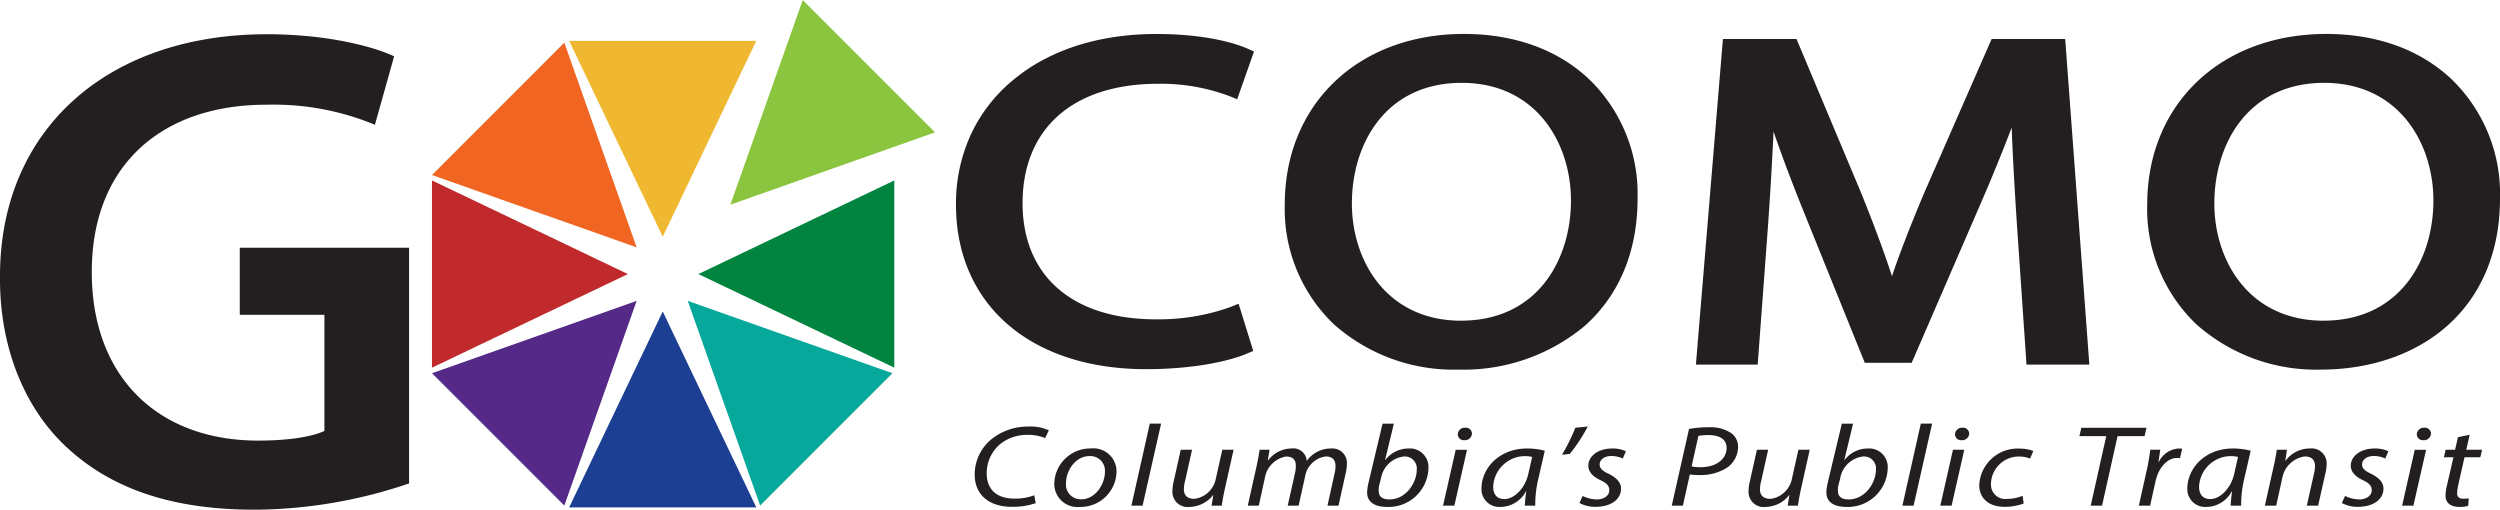
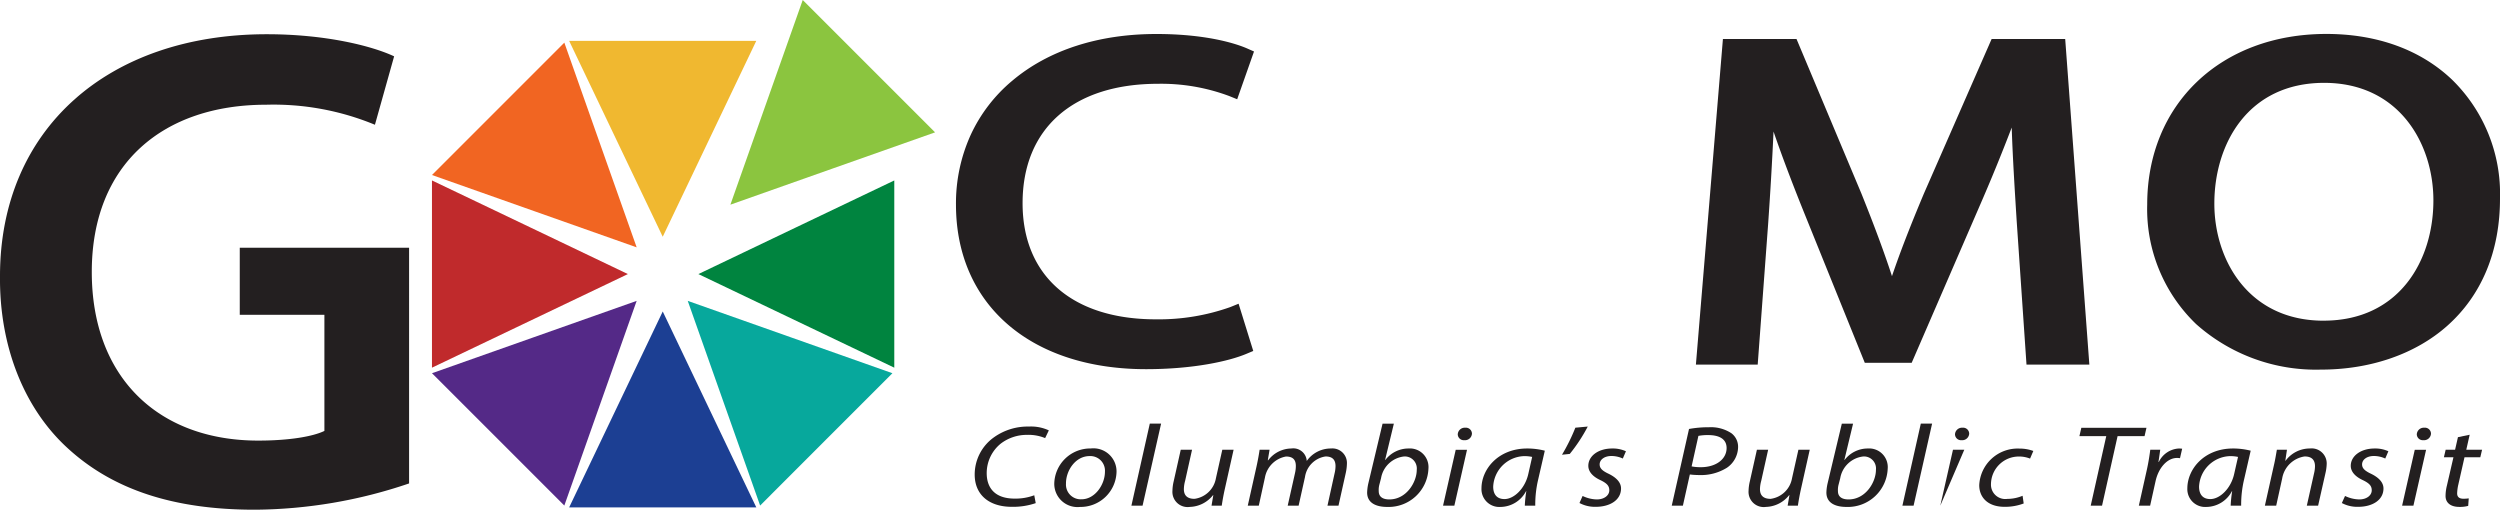
<svg xmlns="http://www.w3.org/2000/svg" width="313.918" height="64">
  <defs>
    <clipPath id="clip-path">
      <path id="Rectangle_350" data-name="Rectangle 350" fill="none" d="M0 0h313.918v64H0z" />
    </clipPath>
  </defs>
  <g id="Group_460" data-name="Group 460">
    <path id="Path_3482" data-name="Path 3482" d="M45.193 27l-5.877-12.3-5.875-12.3h23.5l-5.876 12.3z" transform="translate(38.024 2.728)" fill="#f0b830" />
    <path id="Path_3483" data-name="Path 3483" d="M49.981 22.356l-12.3 5.877-12.3 5.877V10.6l12.3 5.875z" transform="translate(28.86 12.058)" fill="#c02a2c" />
    <path id="Path_3484" data-name="Path 3484" d="M41.035 22.356l12.3 5.877 12.3 5.877V10.6l-12.3 5.875z" transform="translate(46.658 12.058)" fill="#00843f" />
    <path id="Path_3485" data-name="Path 3485" d="M51.084 28.21l-12.85-4.541-12.852-4.542 8.309-8.311L42 2.505l4.539 12.852z" transform="translate(28.861 2.849)" fill="#f16522" />
    <path id="Path_3486" data-name="Path 3486" d="M52 0l-4.545 12.854L42.916 25.7l12.852-4.543 12.85-4.539-8.308-8.307z" transform="translate(48.797 .001)" fill="#8bc53f" />
    <path id="Path_3487" data-name="Path 3487" d="M39.317 30.6l-5.875 12.3h23.5l-5.876-12.3-5.873-12.3z" transform="translate(38.025 20.812)" fill="#1c3f93" />
    <path id="Path_3488" data-name="Path 3488" d="M38.234 22.221l-12.852 4.543 8.311 8.307L42 43.38l4.541-12.852 4.543-12.85z" transform="translate(28.86 20.101)" fill="#542987" />
    <path id="Path_3489" data-name="Path 3489" d="M44.953 30.528L49.5 43.38l8.3-8.309 8.311-8.307-12.849-4.543-12.852-4.543z" transform="translate(45.947 20.101)" fill="#07a89c" />
    <g id="Group_459" data-name="Group 459">
      <g id="Group_458" data-name="Group 458" clip-path="url(#clip-path)" fill="#231f20">
        <path id="Path_3490" data-name="Path 3490" d="M81.542 8.252a24.4 24.4 0 018.939 1.537l1 .406 2.114-6-.872-.383C91.751 3.384 88.06 2 81.337 2 74.052 2 67.79 4.027 63.23 7.876a19.542 19.542 0 00-5.21 6.794 20.756 20.756 0 00-1.849 8.745c0 12.557 9.367 20.672 23.862 20.672 5.917 0 10.39-.994 12.6-1.923l.867-.364-1.842-5.932-1.036.421a26.818 26.818 0 01-9.35 1.539c-10.48 0-16.737-5.454-16.737-14.587 0-9.386 6.36-14.989 17.011-14.989" transform="translate(63.868 2.269)" />
-         <path id="Path_3491" data-name="Path 3491" d="M113.813 7.783c-3.944-3.783-9.42-5.789-15.831-5.789-13.243 0-22.492 8.809-22.492 21.42a20.018 20.018 0 006.133 15.006A22.625 22.625 0 0097.3 44.143a23.744 23.744 0 0015.835-5.471c4.353-3.851 6.655-9.386 6.655-16.006a20.035 20.035 0 00-5.973-14.882M97.638 38c-9.426 0-13.72-7.621-13.72-14.7 0-7.548 4.263-15.164 13.788-15.164 9.426 0 13.72 7.653 13.72 14.761 0 7.518-4.263 15.1-13.788 15.1" transform="translate(85.835 2.268)" />
        <path id="Path_3492" data-name="Path 3492" d="M136.782 2.291L128.277 21.7c-1.742 4.148-3.028 7.467-4.009 10.371-.957-2.941-2.184-6.253-3.832-10.356l-8.155-19.424h-9.241l-3.393 40.882h7.76l1.306-17.6c.276-3.9.513-7.975.682-11.662.979 2.859 2.188 6.076 3.723 9.9l7.734 19.135h5.892l8.428-19.456a231.749 231.749 0 004.131-10.08c.126 3.881.4 8.121.626 11.758l1.231 18.009h7.892l-3.033-40.886z" transform="translate(113.302 2.606)" />
        <path id="Path_3493" data-name="Path 3493" d="M164.491 7.783c-3.948-3.783-9.423-5.789-15.834-5.789-13.243 0-22.492 8.809-22.492 21.42A20.02 20.02 0 00132.3 38.42a22.619 22.619 0 0015.671 5.723c6.223 0 11.848-1.943 15.838-5.471 4.353-3.851 6.655-9.386 6.655-16.006a20.035 20.035 0 00-5.973-14.882M148.315 38c-9.426 0-13.72-7.621-13.72-14.7 0-7.548 4.263-15.164 13.788-15.164 9.426 0 13.718 7.653 13.718 14.761 0 7.518-4.261 15.1-13.786 15.1" transform="translate(143.454 2.268)" />
        <path id="Path_3494" data-name="Path 3494" d="M64.934 34.678a8.8 8.8 0 01-2.994.464c-2.909 0-4.669-1.551-4.669-4.045a5.73 5.73 0 012.462-4.714 7.284 7.284 0 014.347-1.319 5.311 5.311 0 012.5.479l-.464.97a5.482 5.482 0 00-2.274-.406 5.382 5.382 0 00-3.3 1.1 4.765 4.765 0 00-1.763 3.712c0 1.755.94 3.191 3.507 3.191a6.713 6.713 0 002.464-.419z" transform="translate(65.119 28.498)" />
        <path id="Path_3495" data-name="Path 3495" d="M69.765 29.282a4.52 4.52 0 01-4.584 4.409 2.918 2.918 0 01-3.235-2.891 4.519 4.519 0 014.586-4.451 2.9 2.9 0 013.233 2.93m-6.347 1.479a1.849 1.849 0 001.951 1.972c1.675 0 2.941-1.827 2.941-3.466a1.836 1.836 0 00-1.932-1.958c-1.78 0-2.977 1.842-2.96 3.451" transform="translate(70.435 29.964)" />
        <path id="Path_3496" data-name="Path 3496" d="M66.479 35.189l2.31-10.3h1.419l-2.327 10.3z" transform="translate(75.588 28.305)" />
        <path id="Path_3497" data-name="Path 3497" d="M76.57 26.427L75.458 31.4a28.717 28.717 0 00-.376 2.043H73.8l.222-1.319h-.034a3.847 3.847 0 01-2.926 1.479 1.908 1.908 0 01-2.171-2.03 5.5 5.5 0 01.154-1.175l.889-3.973h1.419l-.872 3.915a4.08 4.08 0 00-.154 1.03c0 .724.359 1.218 1.334 1.218a3.151 3.151 0 002.686-2.567l.806-3.6z" transform="translate(78.329 30.049)" />
        <path id="Path_3498" data-name="Path 3498" d="M73.316 33.53l1.111-4.975c.171-.782.291-1.464.376-2.043h1.25l-.222 1.319h.051a3.689 3.689 0 012.909-1.479 1.689 1.689 0 011.932 1.566 3.692 3.692 0 013.045-1.566 1.823 1.823 0 012 1.842 6.092 6.092 0 01-.137 1.188l-.923 4.148h-1.384l.891-4.045a3.969 3.969 0 00.12-.915c0-.739-.327-1.218-1.25-1.218a3.056 3.056 0 00-2.585 2.582l-.8 3.6h-1.371l.923-4.118a3.866 3.866 0 00.1-.857c0-.594-.188-1.2-1.231-1.2a3.262 3.262 0 00-2.652 2.654L74.7 33.53z" transform="translate(83.363 29.964)" />
        <path id="Path_3499" data-name="Path 3499" d="M83.685 24.893l-1.1 4.554h.034a3.656 3.656 0 012.909-1.436 2.337 2.337 0 012.5 2.524 5.009 5.009 0 01-5.15 4.815c-1.453 0-2.549-.509-2.549-1.814a6.107 6.107 0 01.137-1.088l1.8-7.554zm-1.8 7.584a2.631 2.631 0 00-.1.885c0 .667.445 1.045 1.334 1.045 2.139 0 3.441-2.163 3.441-3.714a1.512 1.512 0 00-1.575-1.682 3.3 3.3 0 00-2.909 2.727z" transform="translate(91.338 28.305)" />
        <path id="Path_3500" data-name="Path 3500" d="M84.79 34.921l1.592-7.02H87.8l-1.59 7.02zm1.849-8.978a.877.877 0 01.94-.812.76.76 0 01.84.754.875.875 0 01-.96.812.753.753 0 01-.821-.754" transform="translate(96.409 28.576)" />
        <path id="Path_3501" data-name="Path 3501" d="M92.489 33.53a15.479 15.479 0 01.188-1.814h-.034a3.668 3.668 0 01-3.216 1.975 2.237 2.237 0 01-2.379-2.321c0-2.436 2.122-5.018 5.732-5.018a8.995 8.995 0 012.22.276l-.84 3.654a13.681 13.681 0 00-.359 3.248zm.923-6.12a4.546 4.546 0 00-.992-.1 4.014 4.014 0 00-3.9 3.842c0 .782.325 1.551 1.419 1.551 1.18 0 2.584-1.306 2.994-3.176z" transform="translate(98.977 29.964)" />
        <path id="Path_3502" data-name="Path 3502" d="M95.013 25.063a20.447 20.447 0 01-2.259 3.437l-.975.1a23.549 23.549 0 001.678-3.394z" transform="translate(104.357 28.498)" />
        <path id="Path_3503" data-name="Path 3503" d="M93.2 32.312a4.277 4.277 0 001.78.436c.957 0 1.573-.524 1.573-1.145 0-.551-.291-.885-1.145-1.291-.96-.451-1.49-1.073-1.49-1.784 0-1.233 1.25-2.176 2.994-2.176a3.96 3.96 0 011.729.348l-.393.913a3.388 3.388 0 00-1.438-.318c-.855 0-1.47.449-1.47 1.06 0 .506.393.825 1.128 1.173.923.451 1.558 1.058 1.558 1.842 0 1.479-1.421 2.306-3.165 2.306a4.126 4.126 0 01-2.054-.479z" transform="translate(105.523 29.964)" />
        <path id="Path_3504" data-name="Path 3504" d="M100.4 25.32a13.449 13.449 0 012.5-.216 4.662 4.662 0 012.823.752 2.126 2.126 0 01.838 1.769 3.188 3.188 0 01-1.387 2.554 6.146 6.146 0 01-3.49.927 9.927 9.927 0 01-1.18-.073l-.872 3.915h-1.4zm.325 4.7a6.105 6.105 0 001.145.1c1.951 0 3.25-1.03 3.25-2.408 0-1.16-.974-1.624-2.291-1.624a5.985 5.985 0 00-1.25.1z" transform="translate(111.685 28.545)" />
        <path id="Path_3505" data-name="Path 3505" d="M110.423 26.427l-1.112 4.973a29.897 29.897 0 00-.376 2.043h-1.284l.222-1.319h-.034a3.847 3.847 0 01-2.926 1.479 1.908 1.908 0 01-2.171-2.03 5.5 5.5 0 01.158-1.173l.889-3.973h1.411l-.872 3.915a4.08 4.08 0 00-.154 1.03c0 .724.359 1.218 1.334 1.218a3.151 3.151 0 002.686-2.567l.806-3.6z" transform="translate(116.821 30.049)" />
        <path id="Path_3506" data-name="Path 3506" d="M110.666 24.893l-1.094 4.554h.034a3.656 3.656 0 012.909-1.436 2.337 2.337 0 012.5 2.524 5.009 5.009 0 01-5.15 4.815c-1.453 0-2.549-.509-2.549-1.814a5.918 5.918 0 01.137-1.088l1.8-7.554zm-1.8 7.584a2.631 2.631 0 00-.1.885c0 .667.445 1.045 1.333 1.045 2.139 0 3.438-2.163 3.438-3.714a1.511 1.511 0 00-1.573-1.682 3.3 3.3 0 00-2.909 2.727z" transform="translate(122.019 28.305)" />
        <path id="Path_3507" data-name="Path 3507" d="M111.781 35.189l2.31-10.3h1.419l-2.325 10.3z" transform="translate(127.099 28.305)" />
-         <path id="Path_3508" data-name="Path 3508" d="M114.007 34.921L115.6 27.9h1.419l-1.59 7.02zm1.849-8.978a.877.877 0 01.94-.812.76.76 0 01.84.754.875.875 0 01-.96.812.753.753 0 01-.821-.754" transform="translate(129.63 28.576)" />
+         <path id="Path_3508" data-name="Path 3508" d="M114.007 34.921L115.6 27.9h1.419zm1.849-8.978a.877.877 0 01.94-.812.76.76 0 01.84.754.875.875 0 01-.96.812.753.753 0 01-.821-.754" transform="translate(129.63 28.576)" />
        <path id="Path_3509" data-name="Path 3509" d="M121.875 33.247a6.57 6.57 0 01-2.4.421c-2.137 0-3.182-1.218-3.182-2.712a4.828 4.828 0 015.065-4.6 4.884 4.884 0 011.727.3l-.41.957a3.7 3.7 0 00-1.4-.261 3.5 3.5 0 00-3.507 3.451 1.8 1.8 0 002.052 1.87 4.979 4.979 0 001.917-.391z" transform="translate(132.234 29.972)" />
        <path id="Path_3510" data-name="Path 3510" d="M125.552 26.182h-3.37l.239-1.045h8.179l-.239 1.045h-3.387l-1.951 8.73H123.6z" transform="translate(138.925 28.583)" />
        <path id="Path_3511" data-name="Path 3511" d="M125.673 33.53l1.009-4.524c.205-.915.342-1.842.427-2.494h1.25c-.068.492-.137.985-.222 1.522h.051a2.959 2.959 0 012.532-1.682 3.2 3.2 0 01.393.03l-.273 1.188a2.3 2.3 0 00-.376-.03c-1.233 0-2.327 1.263-2.688 2.9l-.684 3.088z" transform="translate(142.895 29.964)" />
        <path id="Path_3512" data-name="Path 3512" d="M133.964 33.53a15.478 15.478 0 01.188-1.814h-.034a3.67 3.67 0 01-3.216 1.975 2.237 2.237 0 01-2.379-2.321c0-2.436 2.122-5.018 5.732-5.018a8.963 8.963 0 012.223.276l-.838 3.654a13.681 13.681 0 00-.359 3.248zm.923-6.12a4.547 4.547 0 00-.992-.1 4.014 4.014 0 00-3.9 3.842c0 .782.323 1.551 1.419 1.551 1.18 0 2.584-1.306 2.994-3.176z" transform="translate(146.135 29.964)" />
        <path id="Path_3513" data-name="Path 3513" d="M133.079 33.53l1.111-4.975c.188-.782.291-1.464.393-2.043h1.267l-.205 1.376h.034a3.775 3.775 0 013.062-1.537 1.889 1.889 0 012.1 1.958 5.792 5.792 0 01-.154 1.13l-.923 4.09h-1.419l.906-4.045a3.947 3.947 0 00.12-.9c0-.712-.325-1.233-1.3-1.233a3.355 3.355 0 00-2.821 2.77l-.75 3.409z" transform="translate(151.316 29.964)" />
        <path id="Path_3514" data-name="Path 3514" d="M138 32.312a4.277 4.277 0 001.78.436c.957 0 1.573-.524 1.573-1.145 0-.551-.291-.885-1.145-1.291-.96-.451-1.49-1.073-1.49-1.784 0-1.233 1.25-2.176 2.994-2.176a3.952 3.952 0 011.729.348l-.393.913a3.388 3.388 0 00-1.438-.318c-.855 0-1.47.449-1.47 1.06 0 .506.393.825 1.128 1.173.925.451 1.558 1.058 1.558 1.842 0 1.479-1.421 2.306-3.165 2.306a4.126 4.126 0 01-2.061-.476z" transform="translate(156.46 29.964)" />
        <path id="Path_3515" data-name="Path 3515" d="M141.142 34.921l1.59-7.02h1.421l-1.592 7.02zm1.846-8.978a.877.877 0 01.94-.812.759.759 0 01.84.754.875.875 0 01-.96.812.753.753 0 01-.821-.754" transform="translate(160.484 28.576)" />
        <path id="Path_3516" data-name="Path 3516" d="M146.833 25.544l-.427 1.885h1.983l-.222.942h-1.983l-.771 3.409a5.4 5.4 0 00-.154 1.13c0 .421.239.669.789.669a4.463 4.463 0 00.667-.045l-.068.942a3.837 3.837 0 01-1.1.13c-1.265 0-1.744-.652-1.744-1.363a5.567 5.567 0 01.171-1.319l.821-3.554h-1.2l.222-.942H145l.359-1.579z" transform="translate(163.278 29.045)" />
        <path id="Path_3517" data-name="Path 3517" d="M51.368 58.416a61.181 61.181 0 01-19.385 3.3C21.8 61.713 14.117 59.2 8.4 53.9 3.041 48.957-.086 41.234 0 32.383 0 13.9 13.581 2.011 33.5 2.011c7.413 0 13.218 1.475 15.989 2.776l-2.411 8.591a33.294 33.294 0 00-13.668-2.515c-12.863 0-21.885 7.375-21.885 21 0 13.277 8.4 21.174 20.9 21.174 3.93 0 6.877-.519 8.309-1.214V37.242H30.106v-8.418h21.262z" transform="translate(0 2.287)" />
      </g>
    </g>
  </g>
</svg>